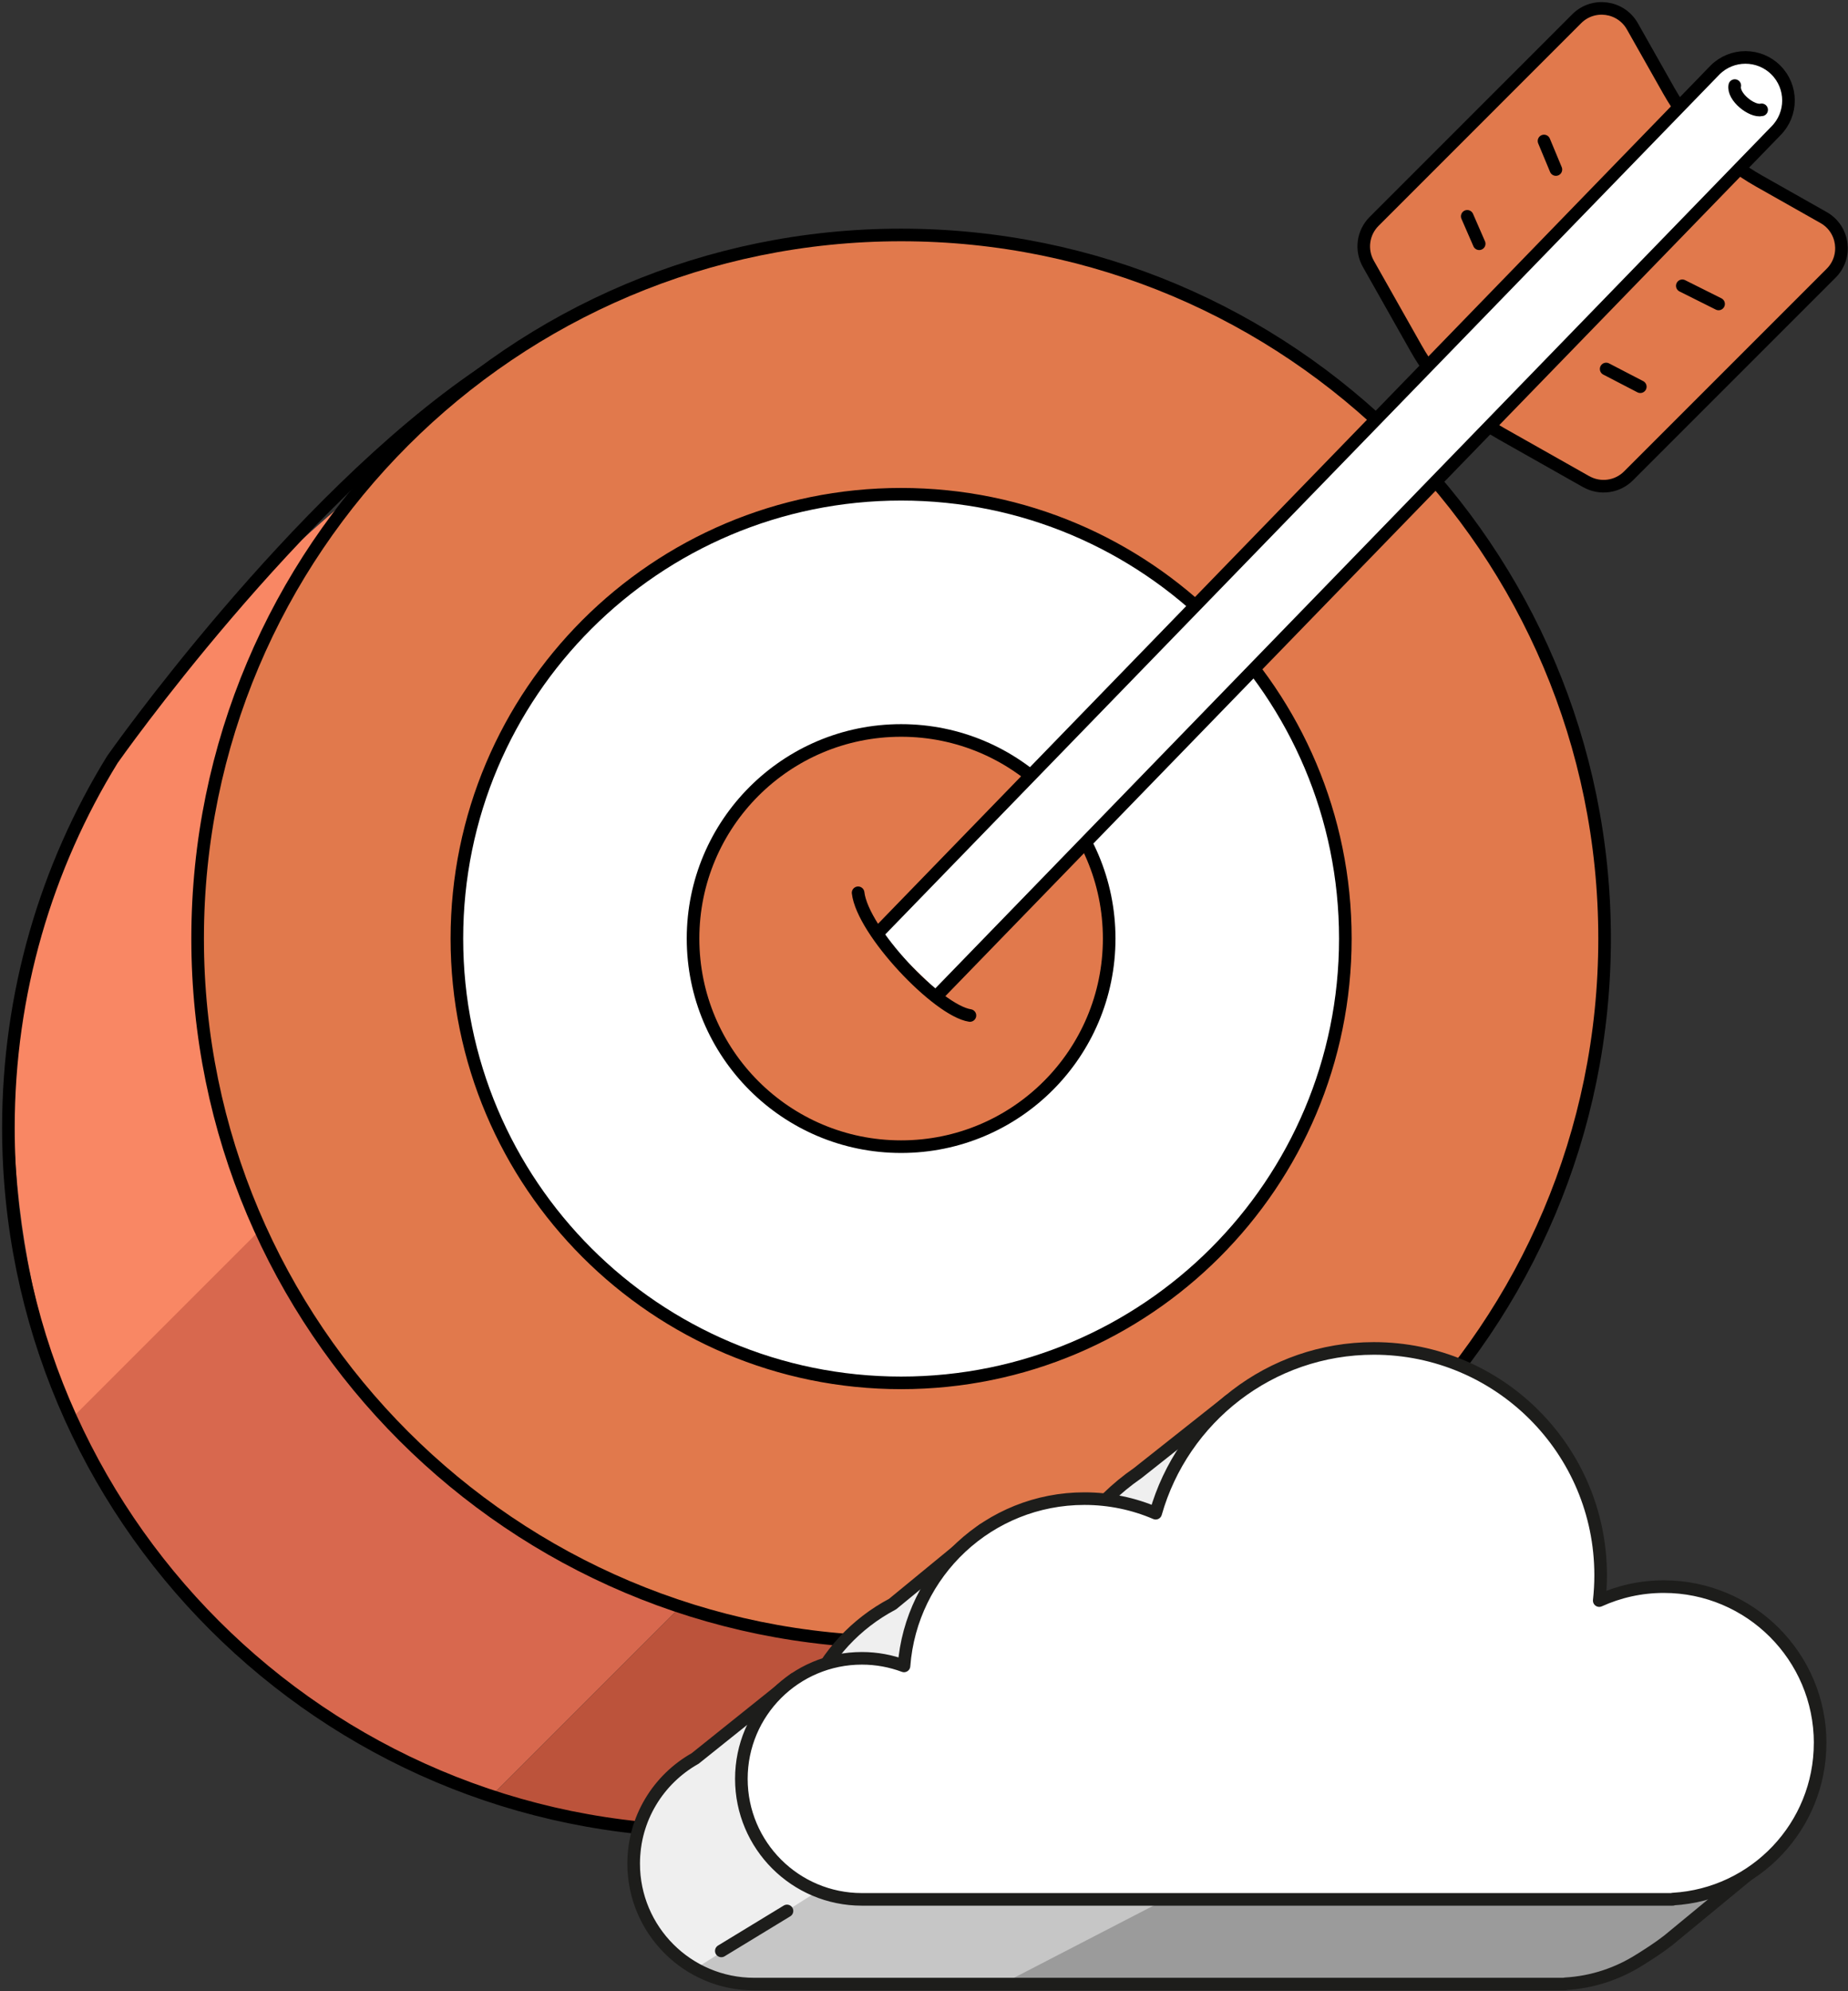
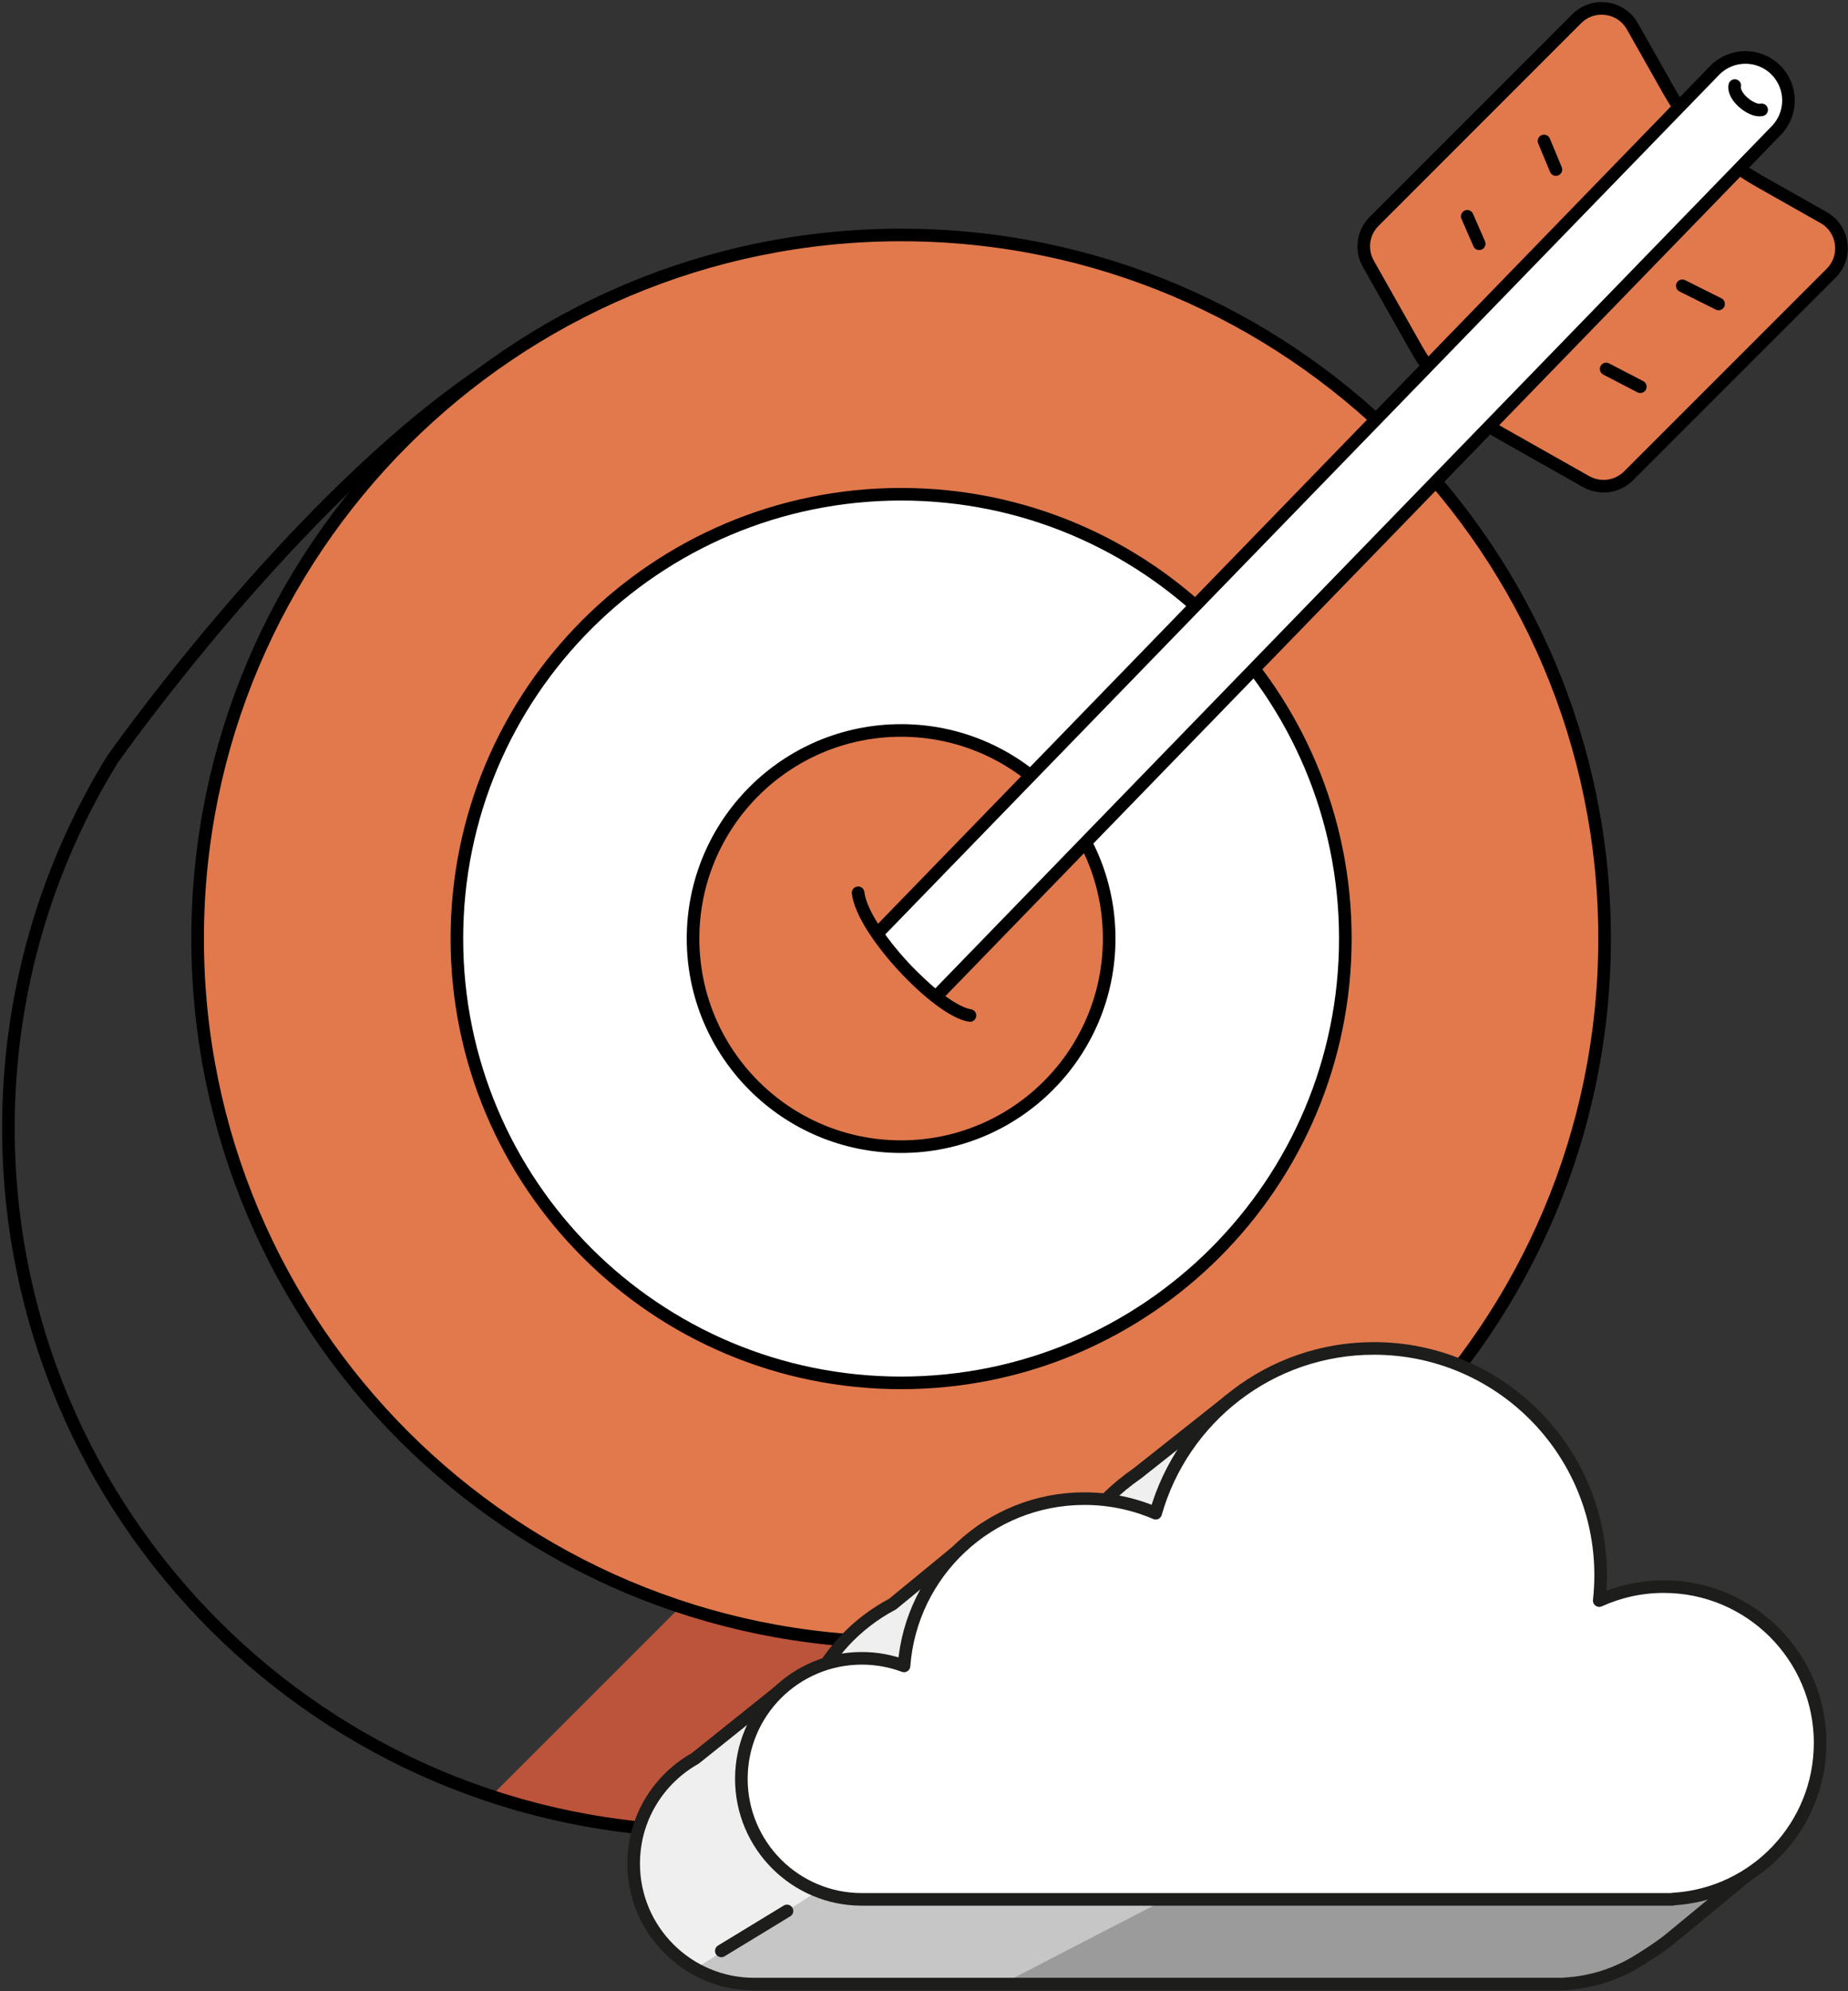
<svg xmlns="http://www.w3.org/2000/svg" width="440" height="474" viewBox="0 0 440 474" fill="none">
  <rect x="0" y="0" width="440" height="474" fill="#333333" stroke="none" />
-   <path d="M345.202 268.568C345.202 176.065 263.22 101.072 170.709 101.072C141.8 101.072 110.723 96.084 89.782 113.141C48.268 146.964 0.376 195.793 3.214 268.568C4.176 293.259 8.57 316.728 18.17 337.844L126.676 229.339L221.564 324.227L280.897 397.186C319.607 366.461 345.202 320.251 345.202 268.576V268.568Z" fill="#F98764" />
-   <path d="M125.462 229.247L16.957 337.761C36.174 380.012 72.423 412.863 116.934 427.56L220.359 324.135L125.471 229.247H125.462Z" fill="#D8684E" />
  <path d="M116.934 427.56C133.464 433.017 151.132 435.988 169.504 435.988C210.332 435.988 249.109 421.375 279.692 397.103L314.268 362.736L220.359 324.143L116.934 427.568V427.56Z" fill="#BC533B" />
  <path d="M246.958 417.039C225.163 429.017 197.442 435.989 169.496 435.989C76.993 435.989 2 360.995 2 268.493C2 236.353 11.056 206.322 26.749 180.82C26.749 180.82 69.904 119.293 114.749 88.911L326.379 348.131C326.379 348.131 296.03 390.064 246.958 417.039Z" stroke="black" stroke-width="3" stroke-miterlimit="10" />
  <path d="M214.55 390.925C307.055 390.925 382.046 315.935 382.046 223.43C382.046 130.924 307.055 55.934 214.55 55.934C122.045 55.934 47.054 130.924 47.054 223.43C47.054 315.935 122.045 390.925 214.55 390.925Z" fill="#E1794C" stroke="black" stroke-width="3" stroke-miterlimit="10" />
  <path d="M214.55 329.199C272.965 329.199 320.319 281.844 320.319 223.43C320.319 165.015 272.965 117.661 214.55 117.661C156.136 117.661 108.781 165.015 108.781 223.43C108.781 281.844 156.136 329.199 214.55 329.199Z" fill="white" stroke="black" stroke-width="3" stroke-miterlimit="10" />
  <path d="M214.55 272.97C241.911 272.97 264.091 250.79 264.091 223.43C264.091 196.069 241.911 173.889 214.55 173.889C187.19 173.889 165.01 196.069 165.01 223.43C165.01 250.79 187.19 272.97 214.55 272.97Z" fill="#E1794C" stroke="black" stroke-width="3" stroke-miterlimit="10" />
  <path d="M377.665 114.665L357.478 103.257C348.999 98.469 341.985 91.455 337.198 82.977L325.79 62.789C323.932 59.5 324.492 55.382 327.162 52.712L375.406 4.46C379.331 0.535 385.926 1.43 388.663 6.268L397.318 21.576C402.406 30.582 409.856 38.039 418.87 43.128L434.178 51.783C439.016 54.52 439.911 61.107 435.986 65.04L387.743 113.284C385.073 115.954 380.955 116.514 377.665 114.656V114.665Z" fill="#E1794C" stroke="black" stroke-width="3" stroke-linecap="round" stroke-linejoin="round" />
  <path d="M360.281 78.834L390.304 48.82" stroke="black" stroke-width="3" stroke-linecap="round" stroke-linejoin="round" />
  <path d="M349.342 51.498L352.188 58.027" stroke="black" stroke-width="3" stroke-linecap="round" stroke-linejoin="round" />
  <path d="M367.622 33.562L370.451 40.358" stroke="black" stroke-width="3" stroke-linecap="round" stroke-linejoin="round" />
  <path d="M390.546 92.058L382.419 87.84" stroke="black" stroke-width="3" stroke-linecap="round" stroke-linejoin="round" />
  <path d="M409.186 72.356L400.548 68.037" stroke="black" stroke-width="3" stroke-linecap="round" stroke-linejoin="round" />
  <path d="M208.973 222.149L408.332 16.672C412.333 12.671 418.828 12.671 422.829 16.672C426.829 20.672 426.829 27.167 422.829 31.168L223.679 236.428" fill="white" />
  <path d="M208.973 222.149L408.332 16.672C412.333 12.671 418.828 12.671 422.829 16.672C426.829 20.672 426.829 27.167 422.829 31.168L223.679 236.428" stroke="black" stroke-width="3" stroke-linecap="round" stroke-linejoin="round" />
  <path d="M204.311 212.532C205.382 221.722 223.268 240.563 230.935 241.743" stroke="black" stroke-width="3" stroke-linecap="round" stroke-linejoin="round" />
  <path d="M413.044 20.371C412.492 23.016 417.145 26.707 419.439 26.146L413.044 20.371Z" fill="white" />
  <path d="M413.044 20.371C412.492 23.016 417.145 26.707 419.439 26.146" stroke="black" stroke-width="3" stroke-linecap="round" stroke-linejoin="round" />
  <path d="M390.538 466.466C392.606 465.144 394.656 463.889 397.192 461.922L415.982 446.438L409.303 434.703H407.705C407.487 414.331 390.915 397.885 370.493 397.885C365.011 397.885 359.813 399.081 355.126 401.207C355.343 399.224 355.461 397.215 355.461 395.173C355.461 374.424 343.751 356.412 326.585 347.373L325.196 333.396H292.713L270.859 350.696C260.656 357.735 252.981 368.189 249.516 380.408C249.14 380.249 248.746 380.099 248.369 379.948V372.976L234.174 364.079L212.513 381.865C203.842 386.435 196.921 393.859 193.004 402.898L189.137 399.692L165.509 418.616C156.771 423.538 150.87 432.895 150.87 443.634C150.87 459.478 163.718 472.325 179.562 472.325H372.602C372.602 472.325 372.627 472.3 372.669 472.258C379.206 471.882 385.29 469.806 390.496 466.483L390.538 466.458V466.466Z" fill="#C6C6C6" />
  <path d="M284.402 342.502L293.248 371.846L212.756 422.559L194.418 450.396L165.074 468.952C165.074 468.952 153.641 460.323 152.561 449.317C151.481 438.31 154.503 427.304 160.111 422.123C165.718 416.942 181.043 407.016 181.043 407.016L191.321 398.362L199.172 395.148L202.838 388.025L215.786 380.258L226.792 370.114C226.792 370.114 240.218 359.258 246.671 358.321C253.124 357.383 263.05 357.601 263.05 357.601L281.213 342.493H284.41L284.402 342.502Z" fill="#EFEFEF" />
  <path d="M239.271 471.94L277.17 452.338L408.717 450.924C408.717 450.924 398.59 460.783 397.192 461.913C395.794 463.043 384.679 472.124 374.167 472.333C363.663 472.543 341.232 472.944 341.232 472.944L239.271 471.932V471.94Z" fill="#9B9B9B" />
  <path d="M390.538 466.466C392.606 465.144 394.656 463.888 397.192 461.922L415.982 446.438L409.303 434.703H407.705C407.487 414.331 390.915 397.885 370.493 397.885C365.011 397.885 359.813 399.081 355.126 401.207C355.343 399.224 355.461 397.215 355.461 395.173C355.461 374.424 343.751 356.412 326.585 347.373L325.196 333.396H292.713L270.859 350.696C260.656 357.735 252.981 368.189 249.516 380.408C249.14 380.249 248.746 380.099 248.369 379.948V372.976L234.174 364.079L212.513 381.865C203.842 386.435 196.921 393.859 193.004 402.898L189.137 399.692L165.509 418.616C156.771 423.538 150.87 432.895 150.87 443.634C150.87 459.478 163.718 472.325 179.562 472.325H372.602C372.602 472.325 372.627 472.3 372.669 472.258C379.206 471.882 385.29 469.806 390.496 466.483L390.538 466.458V466.466Z" stroke="#1D1D1B" stroke-width="3" stroke-linecap="round" stroke-linejoin="round" />
  <path d="M433.366 414.934C433.366 394.378 416.702 377.705 396.138 377.705C390.656 377.705 385.458 378.902 380.771 381.028C380.988 379.044 381.106 377.036 381.106 374.993C381.106 345.172 356.934 321 327.112 321C302.413 321 281.581 337.589 275.161 360.229C269.955 357.994 264.222 356.756 258.196 356.756C235.497 356.756 216.916 374.307 215.242 396.579C212.12 395.416 208.739 394.771 205.207 394.771C189.363 394.771 176.515 407.619 176.515 423.463C176.515 439.307 189.363 452.154 205.207 452.154H398.247C398.247 452.154 398.272 452.129 398.314 452.087C417.857 450.957 433.358 434.753 433.358 414.934H433.366Z" fill="white" stroke="#1D1D1B" stroke-width="3" stroke-linecap="round" stroke-linejoin="round" />
  <path d="M171.744 464.424L187.379 454.908" stroke="#1D1D1B" stroke-width="3" stroke-linecap="round" stroke-linejoin="round" />
</svg>